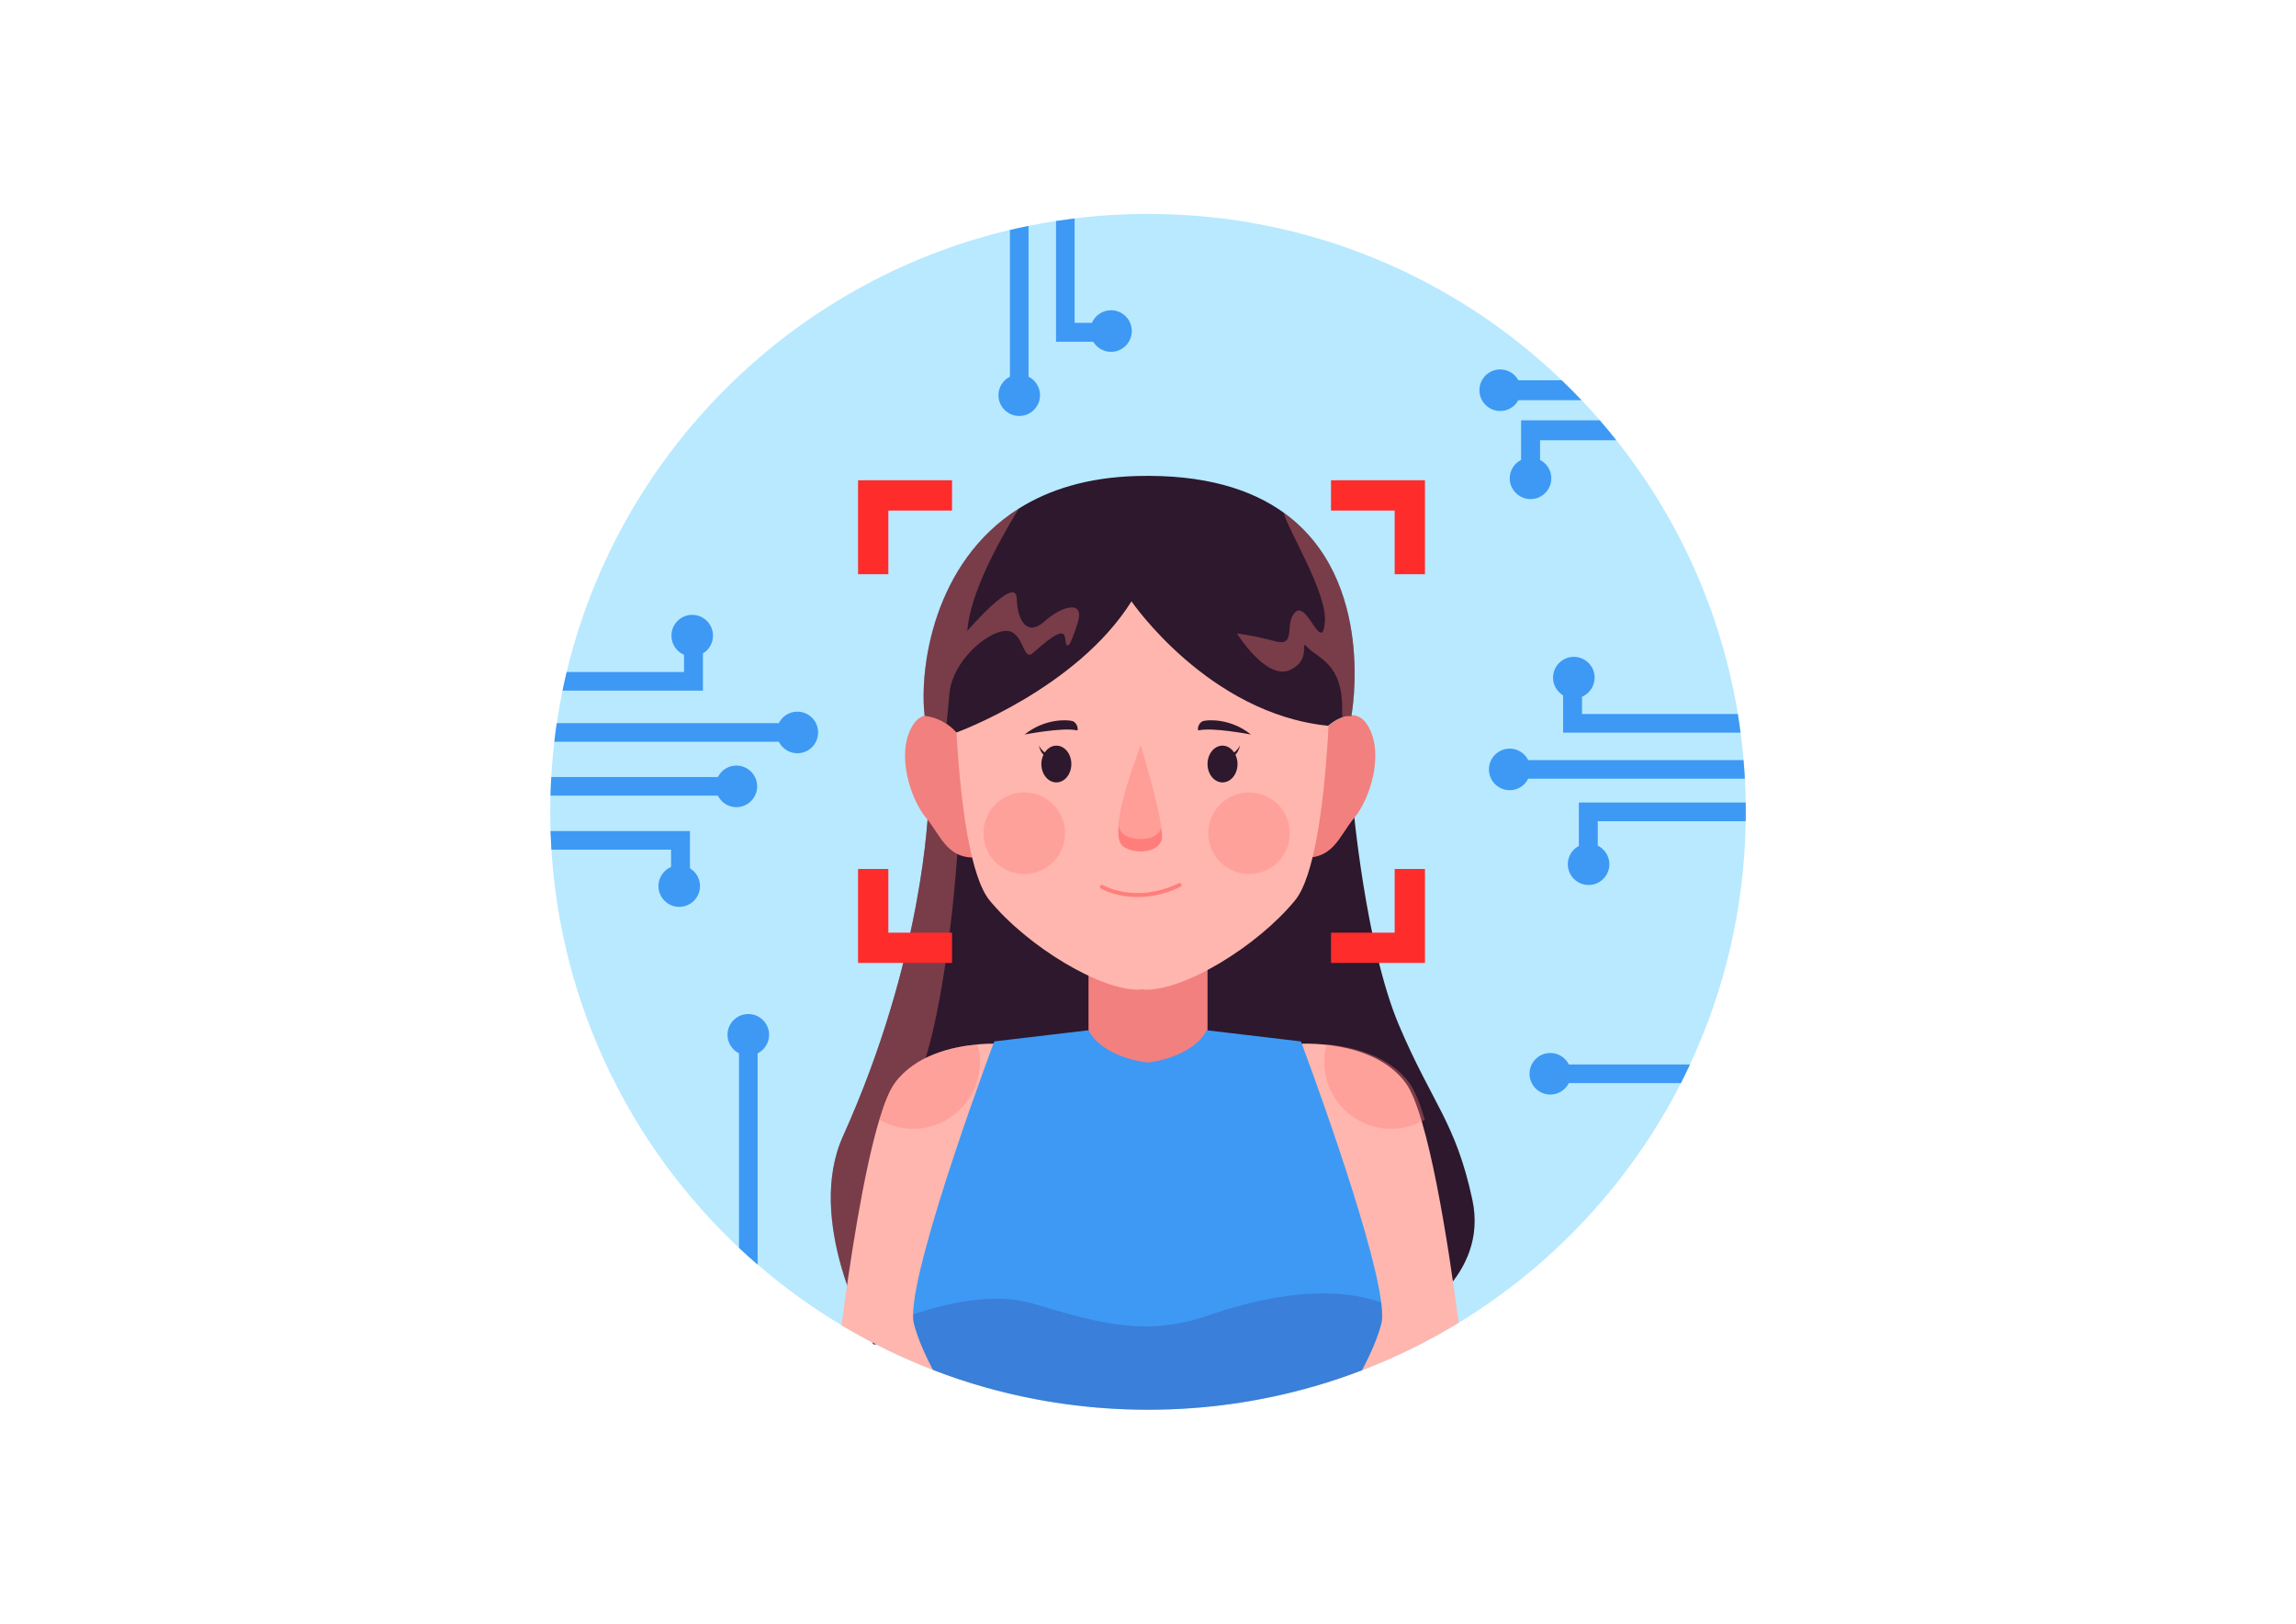
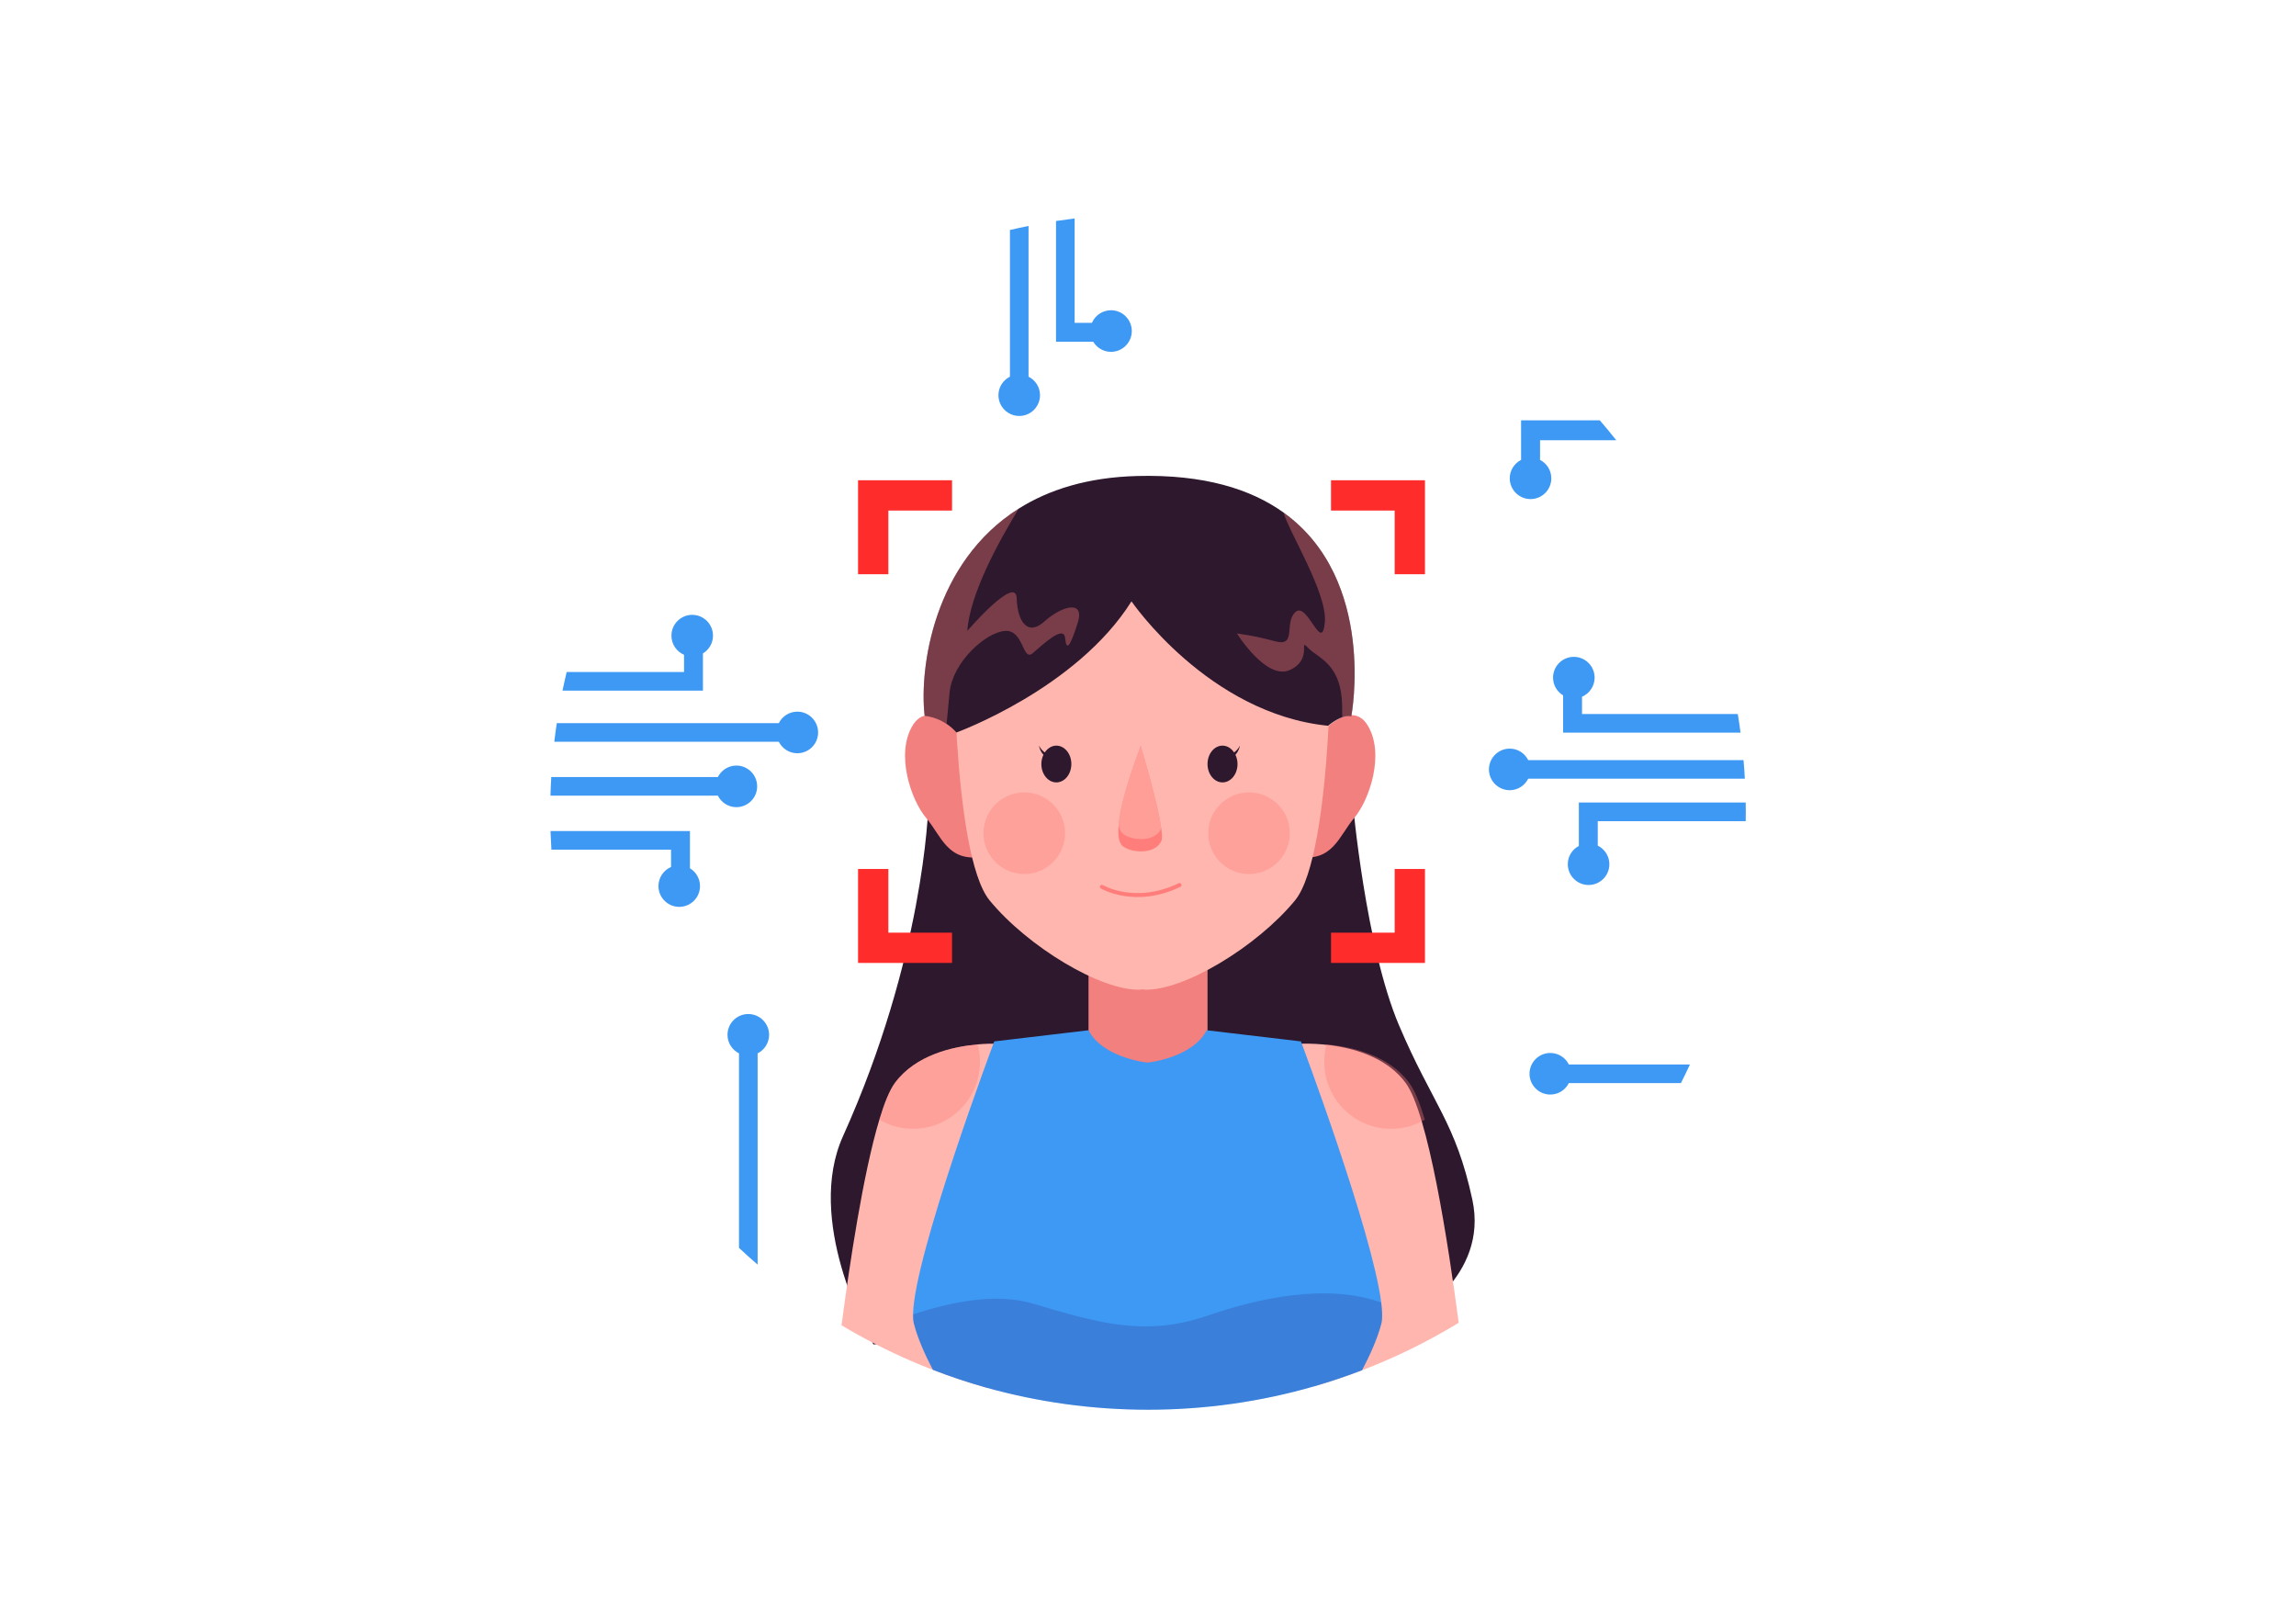
<svg xmlns="http://www.w3.org/2000/svg" version="1.1" id="Layer_1" x="0px" y="0px" viewBox="0 0 841.89 595.28" style="enable-background:new 0 0 841.89 595.28;" xml:space="preserve">
  <style type="text/css">
	.st0{fill:#B8E9FF;}
	.st1{fill:#2D182D;}
	.st2{opacity:0.36;fill:#FF7E7B;}
	.st3{fill:#FFB6AE;}
	.st4{fill:#F2807E;}
	.st5{fill:#3D99F4;}
	.st6{opacity:0.19;fill:#2D1165;}
	.st7{fill:#FF7E7B;}
	.st8{opacity:0.55;fill:#FFB6AE;}
	.st9{fill:none;stroke:#FF7E7B;stroke-width:1.46;stroke-linecap:round;stroke-linejoin:round;stroke-miterlimit:10;}
	.st10{fill:#FF2C2C;}
</style>
  <g>
-     <path class="st0" d="M640.14,297.64c0,1.15-0.02,2.28-0.03,3.42c-0.48,31.83-7.76,62.02-20.43,89.18c-1.06,2.3-2.18,4.57-3.31,6.83   c-18.53,36.3-46.84,66.76-81.49,87.88c-11.19,6.82-23.04,12.65-35.42,17.39c-5.8,2.23-11.71,4.22-17.74,5.96   c-19.3,5.56-39.68,8.53-60.76,8.53c-20.48,0-40.3-2.82-59.1-8.05c-6.73-1.89-13.32-4.07-19.76-6.58   c-11.68-4.5-22.89-9.98-33.5-16.33c-10.9-6.52-21.2-13.98-30.79-22.24c-2.32-1.99-4.58-4.03-6.82-6.13   c-39.46-37.04-65.21-88.51-68.8-146c-0.14-2.27-0.24-4.53-0.33-6.82c-0.07-2.34-0.1-4.69-0.1-7.06c0-1.99,0.03-3.97,0.09-5.94   c0.05-2.28,0.15-4.55,0.29-6.82c0.24-4.34,0.62-8.65,1.12-12.93c0.26-2.28,0.57-4.57,0.91-6.83c0.58-4,1.29-7.98,2.09-11.92   c0.48-2.28,0.98-4.55,1.53-6.82c19.2-80.1,82.35-143.09,162.53-162.07c2.27-0.53,4.53-1.03,6.82-1.49c3.35-0.67,6.7-1.27,10.1-1.8   c2.27-0.34,4.53-0.65,6.82-0.93c8.83-1.1,17.81-1.65,26.91-1.65c58.86,0,112.33,23.21,151.7,60.97c2.47,2.39,4.89,4.81,7.26,7.3   c2.28,2.4,4.52,4.88,6.7,7.38c2.06,2.39,4.09,4.81,6.04,7.3c22.68,28.54,38.39,62.84,44.57,100.38c0.38,2.27,0.7,4.53,1,6.82   c0.46,3.33,0.82,6.7,1.1,10.08c0.21,2.27,0.36,4.53,0.48,6.82c0.17,2.9,0.27,5.8,0.31,8.74   C640.12,295.35,640.14,296.5,640.14,297.64z" />
    <path class="st1" d="M516.67,483.66l-196.41,9.22c0,0-1.91-3.28-4.4-8.69c-2.32-5.03-5.13-11.93-7.37-19.78   c-4.16-14.61-6.28-32.54,0.6-47.82c29.46-65.31,31.34-119.25,31.34-122.16h155.63c0,0,4.62,52.45,16.9,81.4   c12.28,28.93,20.79,35.51,26.92,63.99C546.03,468.32,516.67,483.66,516.67,483.66z" />
-     <path class="st2" d="M334.8,399.83c-11.85,22.96-23.51,47.53-18.94,84.36c-2.32-5.03-5.13-11.93-7.37-19.78   c-4.16-14.61-6.28-32.54,0.6-47.82c29.46-65.31,31.34-119.25,31.34-122.16h11.57C351.2,322.83,345.62,378.87,334.8,399.83z" />
    <path class="st3" d="M367.68,382.7l-5.84,126.08c-18.9-5.29-36.78-13.05-53.26-22.9c2.9-22.18,7.92-55.73,13.86-75.38   c1.82-6.08,3.74-10.82,5.7-13.48c7.59-10.28,21.22-13.31,30.34-14.13C363.89,382.41,367.68,382.7,367.68,382.7z" />
    <path class="st2" d="M359.34,389.31c0,13.55-10.99,24.54-24.54,24.54c-4.5,0-8.74-1.22-12.36-3.35c1.82-6.08,3.74-10.82,5.7-13.48   c7.59-10.28,21.22-13.31,30.34-14.13C359.05,384.93,359.34,387.08,359.34,389.31z" />
    <path class="st3" d="M534.87,484.95c-16.43,10.01-34.27,17.91-53.16,23.35l-5.84-125.6c0,0,27.47-2.06,39.56,14.32   C523.67,408.18,531.04,455.82,534.87,484.95z" />
    <rect x="399.13" y="333.16" class="st4" width="43.64" height="56.45" />
    <path class="st4" d="M353.28,270.27c0,0-12.22-14.81-18.62-4.32c-6.4,10.49-0.58,27.46,4.95,33.93   c5.53,6.48,7.85,16.35,20.66,14.19C373.06,311.92,353.28,270.27,353.28,270.27z" />
    <path class="st4" d="M482.88,270.27c0,0,12.22-14.81,18.62-4.32c6.4,10.49,0.58,27.46-4.95,33.93   c-5.53,6.48-7.85,16.35-20.66,14.19C463.09,311.92,482.88,270.27,482.88,270.27z" />
    <path class="st3" d="M487.37,222.15c-12.73-45.16-52.68-27.65-68.5-18.6c-15.81-9.05-55.77-26.56-68.5,18.6   c-1.34,4.74-1.45,91.01,12.51,107.97c13.96,16.97,41.02,33.32,55.27,32.7c0.24-0.01,0.48-0.08,0.71-0.18   c0.23,0.1,0.47,0.16,0.71,0.18c14.25,0.62,41.31-15.73,55.27-32.7C488.82,313.16,488.7,226.89,487.37,222.15z" />
    <path class="st5" d="M506.5,485.27c-1.37,5.37-4.12,11.47-7.06,17.07c-5.8,2.23-11.71,4.22-17.74,5.96   c-19.3,5.56-39.68,8.53-60.76,8.53c-20.48,0-40.3-2.82-59.1-8.05c-6.73-1.89-13.32-4.07-19.76-6.58   c-2.92-5.56-5.61-11.61-6.97-16.93c-0.12-0.48-0.21-1.03-0.26-1.67c-0.03-0.52-0.05-1.1-0.05-1.72   c0.33-21.67,29.77-100.08,29.77-100.08l34.56-4.09c5.01,9.74,20.23,11.71,21.67,11.88c1.44-0.17,16.65-2.15,21.67-11.88l34.56,4.09   c0,0,26.13,69.54,29.43,95.74c0.19,1.51,0.29,2.87,0.33,4.07C506.83,483.11,506.74,484.33,506.5,485.27z" />
    <path class="st6" d="M506.5,485.27c-1.37,5.37-4.12,11.47-7.06,17.07c-5.8,2.23-11.71,4.22-17.74,5.96   c-19.3,5.56-39.68,8.53-60.76,8.53c-20.48,0-40.3-2.82-59.1-8.05c-6.73-1.89-13.32-4.07-19.76-6.58   c-2.92-5.56-5.61-11.61-6.97-16.93c-0.12-0.48-0.21-1.03-0.26-1.67c-0.03-0.52-0.05-1.1-0.05-1.72   c11.83-3.88,29.34-8.28,44.01-3.93c23.68,7.02,41.12,12.28,63.96,4.4c18.72-6.47,43.89-11.95,63.7-4.81   c0.19,1.51,0.29,2.87,0.33,4.07C506.83,483.11,506.74,484.33,506.5,485.27z" />
    <path class="st1" d="M495.5,262.56c-1.01-0.24-2.18-0.03-3.31,0.38c-2.7,0.98-5.2,3.14-5.2,3.14c-43.97-4.43-72.1-45.62-72.1-45.62   c-20.17,32.11-64.18,48.08-64.18,48.08c-1.06-1.2-2.27-2.27-3.59-3.14c-2.23-1.51-4.81-2.51-7.5-2.92l-0.58-0.09   c-1.99-17.36,3.18-56.23,34.56-75.96c10.97-6.89,25.15-11.44,43.34-11.92c24.66-0.65,41.83,4.86,53.72,13.41   C505.03,212.59,495.5,262.56,495.5,262.56z" />
    <path class="st2" d="M395.17,228.37c-2.78,8.77-4.14,10.53-4.62,5.56c-0.5-4.98-8.09,2.34-11.9,5.55   c-3.79,3.21-3.21-8.77-10.22-8.17c-7.02,0.58-19.09,11.38-20.23,22.49c-0.36,3.45-0.74,7.57-1.1,11.59   c-2.23-1.51-4.81-2.51-7.5-2.92l-0.58-0.09c-1.99-17.36,3.18-56.23,34.56-75.96c-7.45,12.29-17.91,31.15-18.89,44.88   c0,0,17.82-20.76,18.11-11.98c0.29,8.76,4.09,14.03,10.23,8.46C389.18,222.24,397.95,219.62,395.17,228.37z" />
    <path class="st2" d="M495.5,262.56c-1.01-0.24-2.18-0.03-3.31,0.38c-0.05-0.82-0.07-1.7-0.05-2.63c0.22-17.1-8.77-18.85-12.5-22.8   c-3.73-3.95,1.97,4.17-6.66,8.12c-8.65,3.93-19.42-13.38-19.42-13.38s5.92,0.65,14.03,2.85c8.1,2.18,3.07-6.8,7.45-10.75   c4.38-3.95,9.65,15.57,10.75,3.73c0.98-10.61-13.53-33.77-15.13-40.16C505.03,212.59,495.5,262.56,495.5,262.56z" />
    <g>
      <path class="st7" d="M425.96,308.06c-2.09,5.17-10.44,4.77-13.95,2.4c-1.85-1.19-2.19-4.2-1.79-8.05c0,0,0-0.33,0-0.5    c1.02-10.7,7.84-27.54,8.03-28.55c0,0,6.33,20.8,7.56,30.35C426.16,305.88,426.15,307.39,425.96,308.06z" />
      <path class="st8" d="M425.81,303.7c-2.08,5-10.25,4.6-13.76,2.23c-0.92-0.68-1.66-1.85-1.83-3.53c0,0,0-0.33,0-0.5    c1.02-10.7,7.84-27.54,8.03-28.55C418.25,273.36,424.59,294.16,425.81,303.7z" />
    </g>
    <path class="st1" d="M454.65,273.36c-0.63,1.19-1.4,1.96-2.14,2.5c-1.01-1.51-2.52-2.5-4.24-2.5c-3.04,0-5.5,3.02-5.5,6.74   s2.46,6.74,5.5,6.74c3.04,0,5.5-3.02,5.5-6.74c0-1.24-0.29-2.39-0.77-3.38C454.41,275.14,454.65,273.36,454.65,273.36z" />
    <path class="st1" d="M380.96,273.36c0.63,1.19,1.4,1.96,2.14,2.5c1.01-1.51,2.52-2.5,4.24-2.5c3.04,0,5.5,3.02,5.5,6.74   s-2.46,6.74-5.5,6.74c-3.04,0-5.5-3.02-5.5-6.74c0-1.24,0.29-2.39,0.77-3.38C381.2,275.14,380.96,273.36,380.96,273.36z" />
    <circle class="st2" cx="457.99" cy="305.47" r="14.97" />
    <circle class="st2" cx="375.58" cy="305.47" r="14.97" />
    <path class="st9" d="M404.05,325.12c0,0,12.14,7.23,28.46-0.66" />
-     <path class="st1" d="M439.52,267.76c-0.64,0.15-0.22-2.85,1.64-3.4s10.19-0.99,17.54,4.93   C458.7,269.29,444.67,266.56,439.52,267.76z" />
-     <path class="st1" d="M394.89,267.76c0.64,0.15,0.22-2.85-1.64-3.4s-10.19-0.99-17.54,4.93   C375.71,269.29,389.74,266.56,394.89,267.76z" />
    <path class="st2" d="M485.56,389.31c0,13.55,10.99,24.54,24.54,24.54c4.5,0,8.74-1.22,12.36-3.35c-1.82-6.08-3.74-10.82-5.7-13.48   c-7.59-10.28-21.22-13.31-30.34-14.13C485.85,384.93,485.56,387.08,485.56,389.31z" />
    <g>
      <polygon class="st10" points="349.09,176.07 325.74,176.07 314.63,176.07 314.63,187.18 314.63,210.52 325.74,210.52     325.74,187.18 349.09,187.18   " />
      <polygon class="st10" points="488.05,176.07 511.4,176.07 522.5,176.07 522.5,187.18 522.5,210.52 511.4,210.52 511.4,187.18     488.05,187.18   " />
      <polygon class="st10" points="349.09,353.03 325.74,353.03 314.63,353.03 314.63,341.93 314.63,318.58 325.74,318.58     325.74,341.93 349.09,341.93   " />
      <polygon class="st10" points="488.05,353.03 511.4,353.03 522.5,353.03 522.5,341.93 522.5,318.58 511.4,318.58 511.4,341.93     488.05,341.93   " />
    </g>
-     <path class="st5" d="M579.9,146.71h-23.15c-1.29,2.35-3.78,3.97-6.64,3.97c-4.22,0-7.64-3.4-7.64-7.62c0-4.21,3.42-7.62,7.64-7.62   c2.87,0,5.36,1.61,6.64,3.98h15.88C575.11,141.8,577.54,144.22,579.9,146.71z" />
    <path class="st5" d="M568.83,175.35c0,4.21-3.4,7.62-7.62,7.62c-4.21,0-7.62-3.42-7.62-7.62c0-2.95,1.7-5.48,4.16-6.75V154.1h28.86   c2.06,2.39,4.09,4.81,6.04,7.3h-27.95v7.21C567.15,169.88,568.83,172.4,568.83,175.35z" />
    <path class="st5" d="M639.79,285.48h-79.43c-1.25,2.49-3.79,4.22-6.78,4.22c-4.21,0-7.62-3.42-7.62-7.62s3.42-7.62,7.62-7.62   c2.99,0,5.53,1.72,6.78,4.21h78.95C639.52,280.93,639.67,283.2,639.79,285.48z" />
    <path class="st5" d="M585.86,301.05v8.98c2.52,1.24,4.26,3.81,4.26,6.8c0,4.21-3.42,7.62-7.62,7.62c-4.21,0-7.62-3.42-7.62-7.62   c0-2.92,1.65-5.43,4.05-6.7v-15.92h61.18c0.02,1.13,0.03,2.28,0.03,3.42c0,1.15-0.02,2.28-0.03,3.42H585.86z" />
    <path class="st5" d="M573.16,268.59v-13.65c-2.22-1.34-3.69-3.74-3.69-6.51c0-4.21,3.42-7.62,7.62-7.62s7.62,3.42,7.62,7.62   c0,3.14-1.91,5.84-4.62,7.01v6.34h57.12c0.38,2.27,0.7,4.53,1,6.82H573.16z" />
    <path class="st5" d="M381.35,144.88c0,4.21-3.42,7.62-7.62,7.62s-7.62-3.42-7.62-7.62c0-2.99,1.72-5.53,4.21-6.78V84.32   c2.27-0.53,4.53-1.03,6.82-1.49v55.27C379.62,139.35,381.35,141.89,381.35,144.88z" />
    <path class="st5" d="M282.01,379.38c0,2.99-1.72,5.55-4.21,6.8v77.45c-2.32-1.99-4.58-4.03-6.82-6.13v-71.32   c-2.49-1.25-4.22-3.81-4.22-6.8c0-4.21,3.42-7.62,7.62-7.62S282.01,375.18,282.01,379.38z" />
    <path class="st5" d="M299.98,268.53c0,4.21-3.4,7.62-7.62,7.62c-2.97,0-5.53-1.72-6.78-4.21h-82.33c0.26-2.28,0.57-4.57,0.91-6.83   h81.42c1.25-2.49,3.81-4.21,6.78-4.21C296.58,260.91,299.98,264.33,299.98,268.53z" />
    <path class="st5" d="M619.67,390.24c-1.06,2.3-2.18,4.57-3.31,6.83h-41.1c-1.25,2.49-3.81,4.21-6.8,4.21   c-4.21,0-7.62-3.42-7.62-7.62c0-4.21,3.42-7.62,7.62-7.62c2.99,0,5.55,1.72,6.8,4.21H619.67z" />
    <path class="st5" d="M277.63,288.3c0,4.21-3.42,7.62-7.62,7.62c-2.97,0-5.53-1.73-6.78-4.22h-61.38c0.05-2.28,0.15-4.55,0.29-6.82   h61.09c1.25-2.49,3.81-4.21,6.78-4.21C274.21,280.67,277.63,284.07,277.63,288.3z" />
    <path class="st5" d="M415,121.37c0,4.22-3.42,7.62-7.62,7.62c-2.76,0-5.17-1.48-6.51-3.69h-13.65V81.02   c2.27-0.34,4.53-0.65,6.82-0.93v38.27h6.34c1.17-2.71,3.86-4.62,7.01-4.62C411.59,113.75,415,117.16,415,121.37z" />
    <path class="st5" d="M261.44,233.06c0,2.76-1.48,5.15-3.69,6.49v13.65h-51.49c0.48-2.28,0.98-4.55,1.53-6.82h43.03v-6.32   c-2.71-1.17-4.62-3.86-4.62-7.01c0-4.22,3.42-7.64,7.62-7.64C258.04,225.42,261.44,228.84,261.44,233.06z" />
    <path class="st5" d="M256.68,324.85c0,4.21-3.42,7.62-7.62,7.62s-7.62-3.42-7.62-7.62c0-3.14,1.91-5.84,4.62-7.01v-6.34h-43.87   c-0.14-2.27-0.24-4.53-0.33-6.82h51.13v13.65C255.2,319.68,256.68,322.09,256.68,324.85z" />
  </g>
</svg>